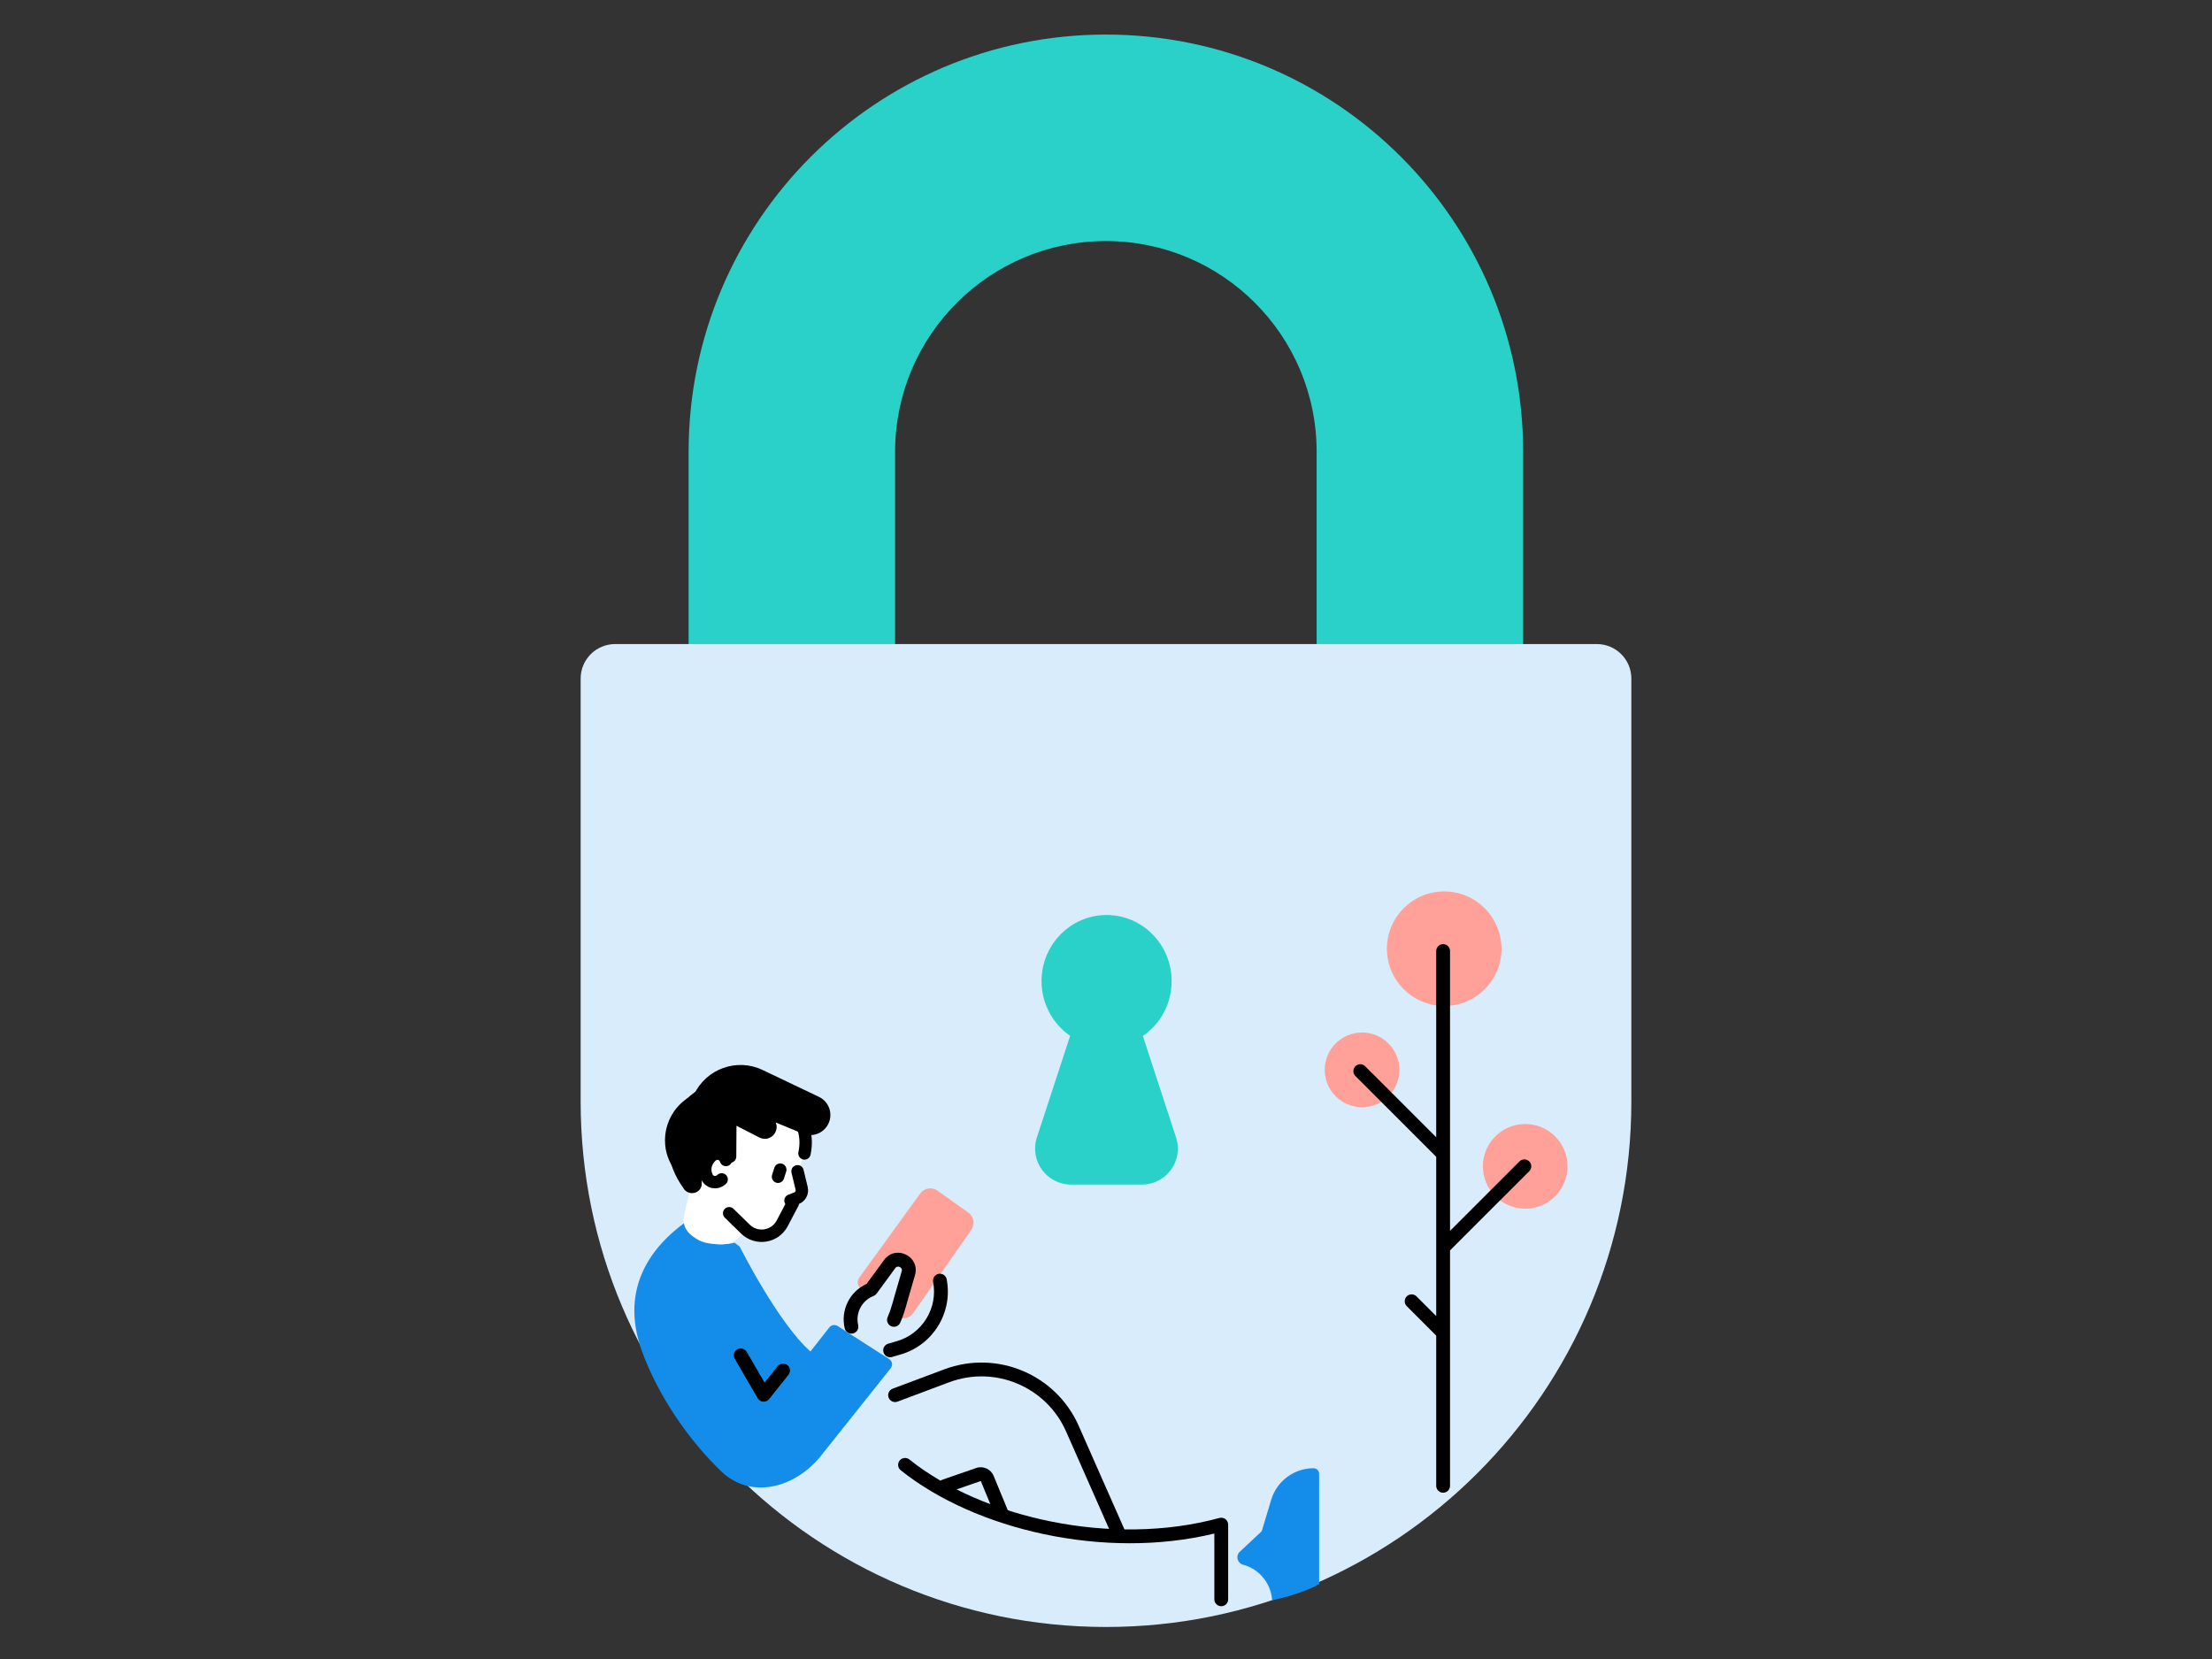
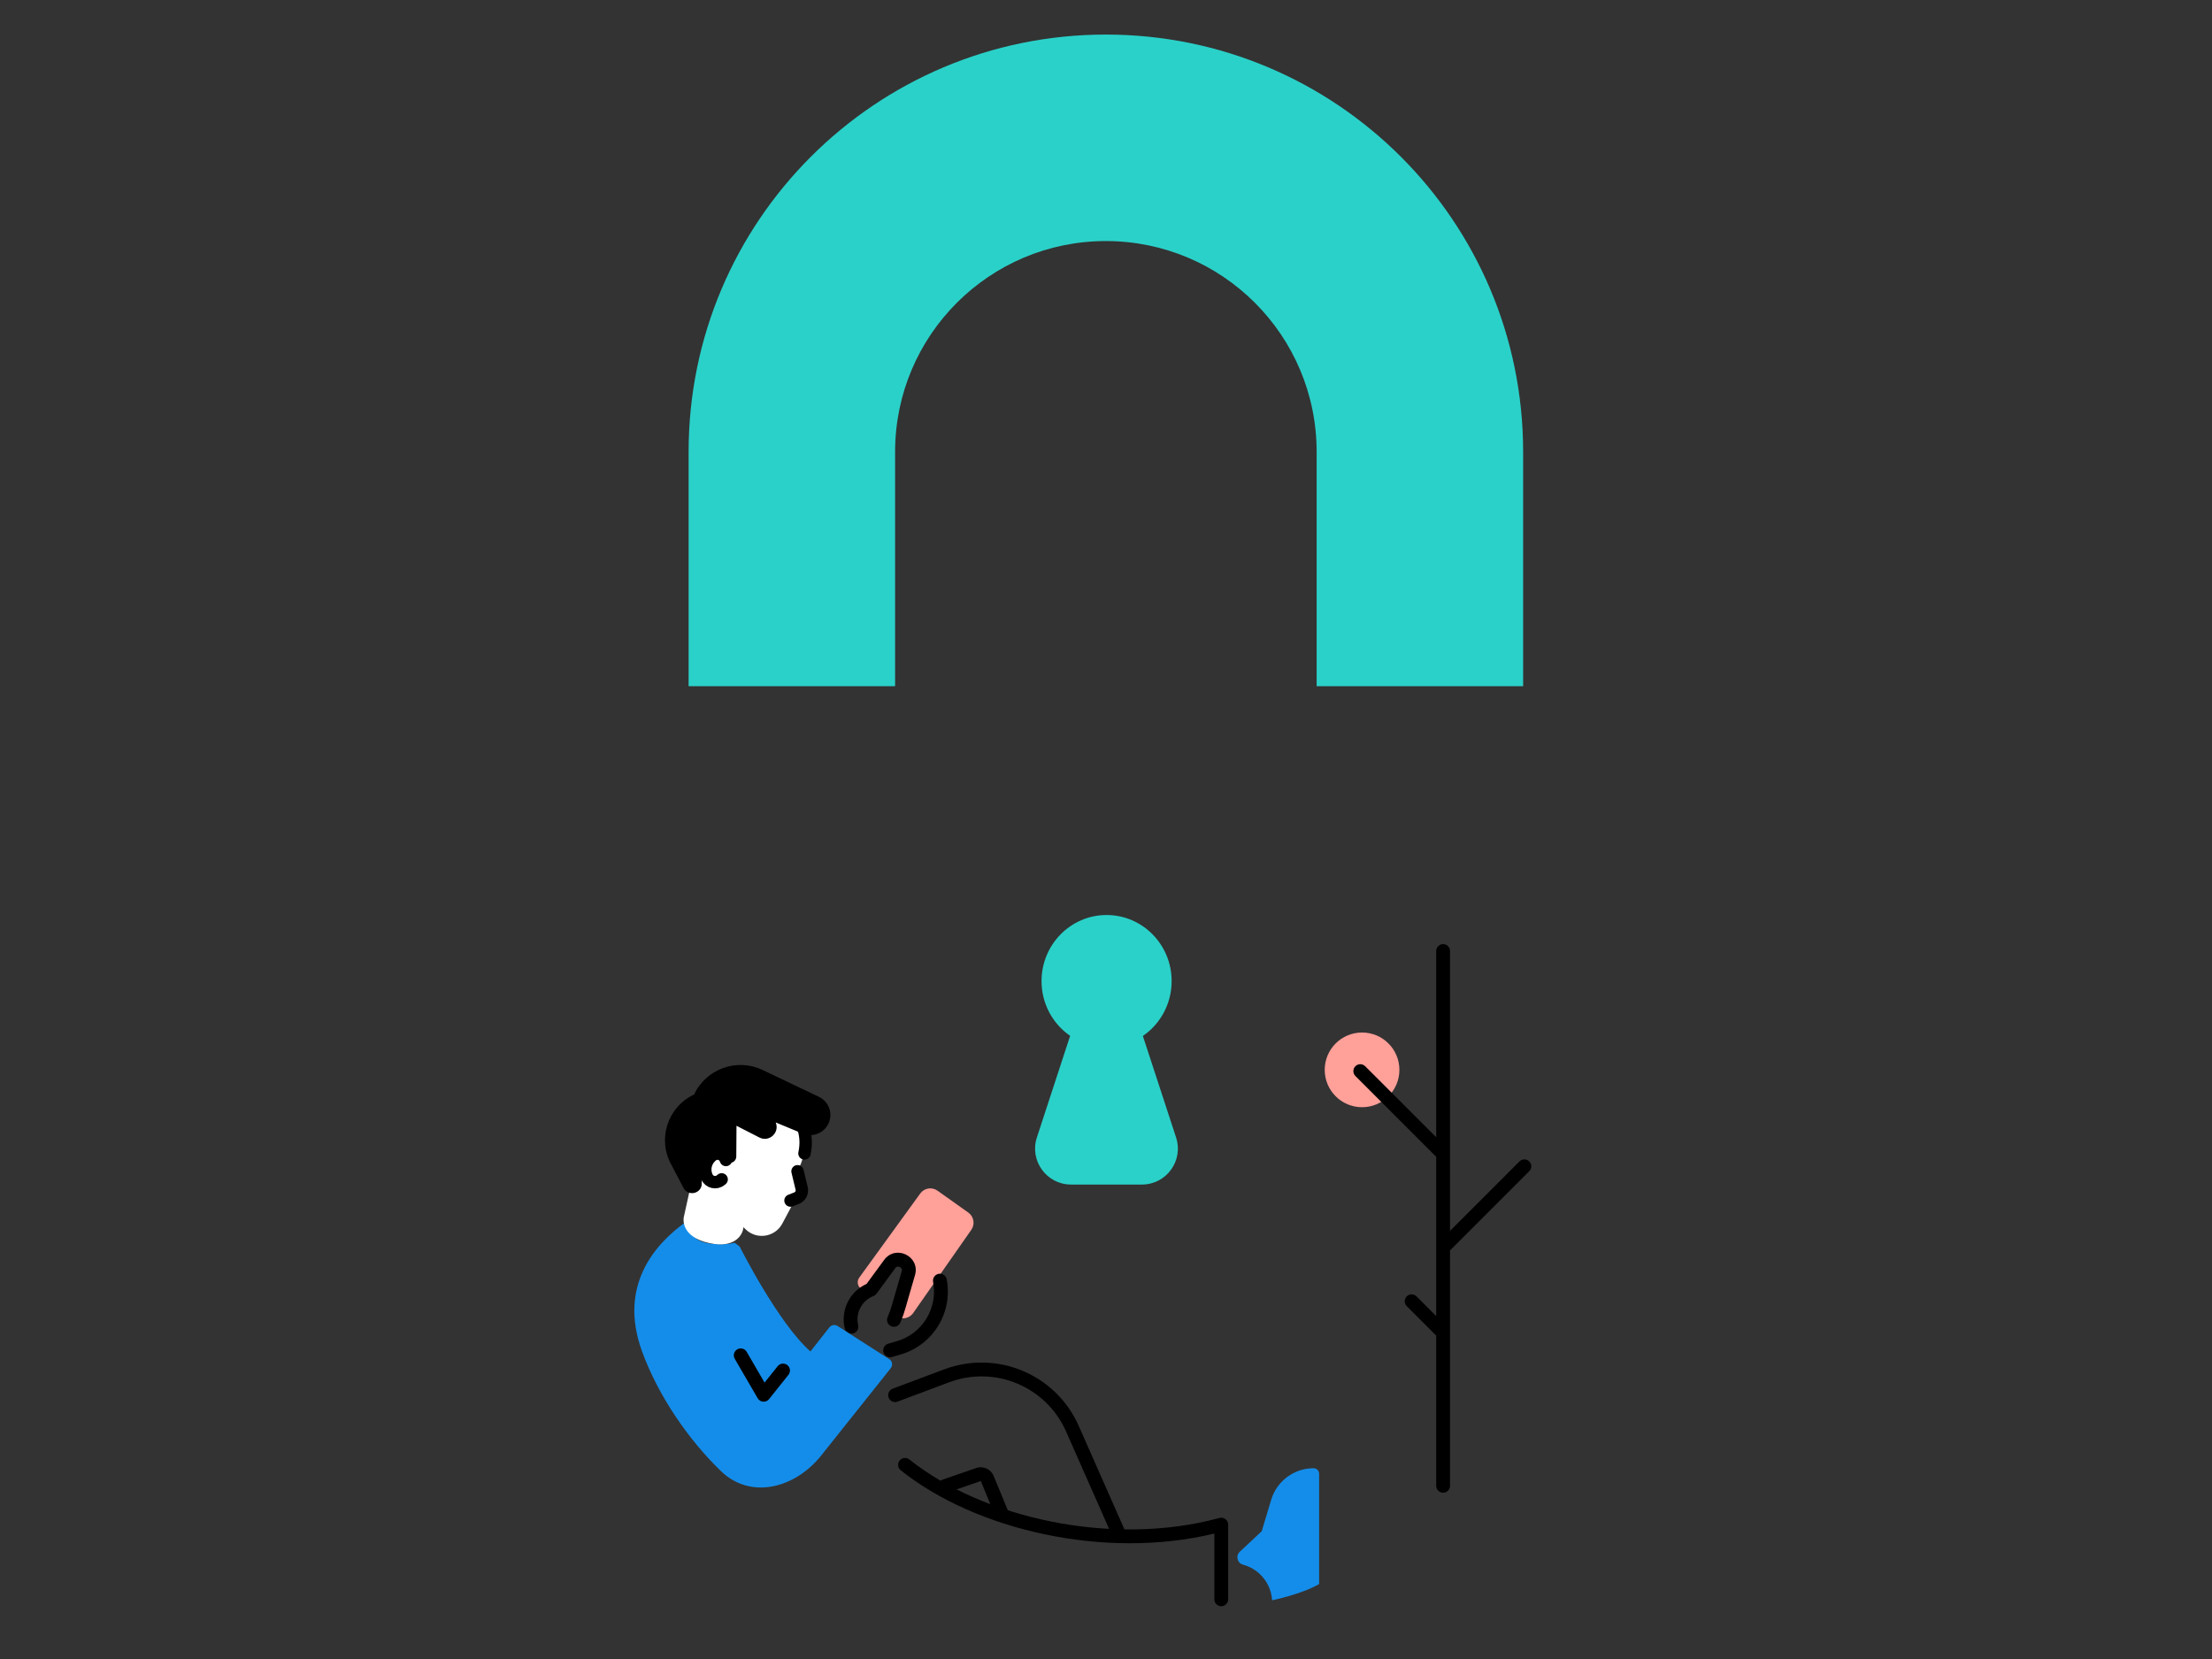
<svg xmlns="http://www.w3.org/2000/svg" width="320" height="240" viewBox="0 0 320 240" fill="none">
  <rect x="0" y="0" width="320" height="240" fill="#333333" stroke="none" />
  <path fill-rule="evenodd" clip-rule="evenodd" d="M99.617 65.364C99.617 32.026 126.643 5 159.981 5C193.319 5 220.345 32.026 220.345 65.364V99.268H190.473V65.364C190.473 48.524 176.821 34.873 159.981 34.873C143.141 34.873 129.489 48.524 129.489 65.364V99.268H99.617V65.364Z" fill="#2AD1C9" />
-   <path d="M84 98.164C84 95.408 86.234 93.174 88.989 93.174H231.011C233.766 93.174 236 95.408 236 98.164V159.368C236 201.341 201.974 235.368 160 235.368C118.026 235.368 84 201.342 84 159.368V98.164Z" fill="#D8ECFC" />
  <path d="M140.085 175.42L135.622 172.247C134.819 171.676 133.706 171.859 133.127 172.657L124.303 184.829C123.971 185.287 124.021 185.918 124.421 186.319C124.832 186.73 125.499 186.73 125.915 186.324C127.365 184.908 130.467 181.991 131.016 182.382C131.998 183.081 130.192 188.156 129.489 190.307L129.522 190.332C130.333 190.972 131.515 190.797 132.106 189.951L140.516 177.912C141.081 177.104 140.888 175.992 140.085 175.42Z" fill="#FFA099" />
  <path fill-rule="evenodd" clip-rule="evenodd" d="M165.332 149.867C167.843 148.151 169.495 145.237 169.495 141.931C169.495 136.651 165.282 132.371 160.085 132.371C154.888 132.371 150.675 136.651 150.675 141.931C150.675 145.226 152.315 148.131 154.812 149.85L150.001 164.552C148.902 167.91 151.405 171.363 154.939 171.363H165.199C168.734 171.363 171.236 167.91 170.137 164.552L165.332 149.867Z" fill="#2AD1C9" />
-   <path d="M217.209 137.246C217.209 141.822 213.5 145.531 208.925 145.531C204.35 145.531 200.641 141.822 200.641 137.246C200.641 132.671 204.35 128.962 208.925 128.962C213.5 128.962 217.209 132.671 217.209 137.246Z" fill="#FFA099" />
  <path d="M202.445 154.772C202.445 157.756 200.026 160.175 197.042 160.175C194.059 160.175 191.64 157.756 191.64 154.772C191.64 151.788 194.059 149.369 197.042 149.369C200.026 149.369 202.445 151.788 202.445 154.772Z" fill="#FFA099" />
-   <path d="M226.768 168.726C226.768 172.108 224.027 174.85 220.645 174.85C217.263 174.85 214.522 172.108 214.522 168.726C214.522 165.345 217.263 162.603 220.645 162.603C224.027 162.603 226.768 165.345 226.768 168.726Z" fill="#FFA099" />
  <path fill-rule="evenodd" clip-rule="evenodd" d="M129.822 183.238C129.731 183.257 129.623 183.308 129.516 183.453L126.816 187.139C126.711 187.283 126.569 187.395 126.406 187.466L126.24 187.538C124.626 188.236 123.744 189.99 124.147 191.702C124.274 192.239 123.941 192.778 123.403 192.904C122.866 193.031 122.327 192.698 122.201 192.16C121.582 189.535 122.912 186.845 125.362 185.739L127.903 182.271C129.572 179.992 133.154 181.754 132.367 184.468L131.219 188.428L131.218 188.431L131.208 188.467L131.173 188.598C131.142 188.709 131.099 188.863 131.049 189.036C130.951 189.377 130.82 189.815 130.703 190.148C130.567 190.537 130.412 190.939 130.239 191.338C130.02 191.845 129.432 192.079 128.925 191.859C128.418 191.64 128.184 191.052 128.404 190.545C128.555 190.194 128.693 189.836 128.816 189.486C128.913 189.211 129.03 188.82 129.127 188.483C129.175 188.318 129.216 188.171 129.245 188.065L129.279 187.941L129.288 187.908L129.291 187.898L129.296 187.879L130.446 183.911C130.497 183.737 130.471 183.62 130.43 183.538C130.384 183.444 130.296 183.352 130.173 183.292C130.051 183.232 129.925 183.217 129.822 183.238ZM135.785 184.281C136.328 184.177 136.851 184.533 136.954 185.076C137.868 189.871 134.988 194.576 130.301 195.943L129.048 196.308C128.518 196.463 127.963 196.158 127.808 195.628C127.654 195.098 127.958 194.543 128.488 194.388L129.741 194.023C133.438 192.944 135.71 189.233 134.99 185.45C134.886 184.907 135.243 184.384 135.785 184.281Z" fill="black" />
  <path fill-rule="evenodd" clip-rule="evenodd" d="M208.77 136.58C209.322 136.58 209.77 137.028 209.77 137.58V178.063L219.815 168.017C220.206 167.627 220.839 167.627 221.23 168.017C221.62 168.408 221.62 169.041 221.23 169.432L209.77 180.891V214.945C209.77 215.497 209.322 215.945 208.77 215.945C208.218 215.945 207.77 215.497 207.77 214.945V193.218L203.507 188.955C203.116 188.565 203.116 187.931 203.507 187.541C203.897 187.15 204.53 187.15 204.921 187.541L207.77 190.39V167.351L196.08 155.661C195.689 155.27 195.689 154.637 196.08 154.247C196.47 153.856 197.103 153.856 197.494 154.247L207.77 164.523V137.58C207.77 137.028 208.218 136.58 208.77 136.58Z" fill="black" />
  <path fill-rule="evenodd" clip-rule="evenodd" d="M141.878 214.259C141.878 214.259 141.875 214.259 141.871 214.26L137.018 215.94C136.496 216.12 135.927 215.844 135.746 215.322C135.566 214.8 135.842 214.23 136.364 214.05L141.217 212.37C142.229 212.02 143.338 212.52 143.746 213.51L145.9 218.742C146.11 219.253 145.867 219.837 145.356 220.048C144.846 220.258 144.261 220.015 144.051 219.504L141.896 214.271C141.895 214.267 141.892 214.265 141.892 214.265C141.892 214.265 141.889 214.262 141.886 214.261C141.883 214.259 141.878 214.259 141.878 214.259Z" fill="black" />
  <path fill-rule="evenodd" clip-rule="evenodd" d="M136.602 198.096C144.23 195.236 152.764 198.825 156.055 206.277L162.82 221.598C163.043 222.104 162.814 222.694 162.309 222.917C161.804 223.14 161.214 222.912 160.99 222.406L154.225 207.085C151.363 200.603 143.939 197.481 137.304 199.969L129.839 202.768C129.322 202.962 128.746 202.7 128.552 202.183C128.358 201.666 128.62 201.089 129.137 200.895L136.602 198.096Z" fill="black" />
  <path fill-rule="evenodd" clip-rule="evenodd" d="M99.067 176.875C94.815 179.971 89.395 185.946 92.885 195.51C95.276 202.064 99.722 208.409 104.299 212.821C108.64 217.006 115.05 215.268 118.807 210.551L128.86 197.931C129.191 197.515 129.09 196.903 128.642 196.616L121.17 191.826C120.781 191.577 120.266 191.664 119.98 192.027L117.242 195.51C112.551 191.386 107.012 180.348 107.012 180.348C106.846 180.201 106.591 180.007 106.272 179.78C105.705 179.924 105.111 180 104.5 180C101.506 180 100.155 179.475 99.067 176.875Z" fill="#148DEA" />
  <path fill-rule="evenodd" clip-rule="evenodd" d="M106.654 195.204C107.132 194.927 107.744 195.089 108.022 195.566L110.606 200.013L112.499 197.643C112.843 197.211 113.472 197.14 113.904 197.485C114.336 197.83 114.406 198.459 114.062 198.89L111.257 202.403C111.052 202.661 110.732 202.8 110.402 202.776C110.073 202.752 109.777 202.567 109.611 202.281L106.292 196.571C106.015 196.094 106.177 195.482 106.654 195.204Z" fill="black" />
  <path d="M190.83 229.155V213.202C190.83 212.761 190.472 212.403 190.03 212.403C187.208 212.403 184.72 214.251 183.904 216.952L182.526 221.516L179.358 224.481C178.724 225.074 178.989 226.132 179.826 226.357C182.244 227.008 183.885 229.126 184.031 231.506C184.031 231.506 188.394 230.605 190.83 229.155Z" fill="#148DEA" />
  <path fill-rule="evenodd" clip-rule="evenodd" d="M177.28 219.766C177.528 219.955 177.673 220.249 177.673 220.561V231.366C177.673 231.918 177.226 232.366 176.673 232.366C176.121 232.366 175.673 231.918 175.673 231.366V221.85C159.788 225.699 141.081 221.318 130.305 212.697C129.873 212.352 129.803 211.723 130.148 211.291C130.493 210.86 131.123 210.79 131.554 211.135C142.102 219.574 160.86 223.837 176.41 219.596C176.711 219.514 177.033 219.577 177.28 219.766Z" fill="black" />
  <path d="M113.172 177.012L115.095 173.409L116.293 172.82L115.339 169.407C116.889 166.902 118.357 159.612 108.79 157.498C101.258 155.834 98.371 161.174 97.876 163.413C97.381 165.652 97.566 168.682 100.079 171.799L105.485 175.516L107.859 177.834C109.461 179.398 112.117 178.987 113.172 177.012Z" fill="white" />
  <path d="M100.28 169.922L98.916 176.097C98.916 176.097 98.301 178.879 102.576 179.823C106.851 180.768 107.465 177.986 107.465 177.986C108.071 175.246 108.83 171.811 100.28 169.922Z" fill="white" />
  <path d="M104.397 170.618L104.289 170.709C103.979 170.972 103.563 171.074 103.166 170.987L103.152 170.984C102.772 170.9 102.451 170.646 102.281 170.296C101.782 169.267 102.03 168.031 102.888 167.275L102.975 167.199C103.273 166.935 103.68 166.83 104.069 166.916C104.462 167.003 104.79 167.275 104.948 167.646L105.017 167.809" stroke="black" stroke-width="1.796" stroke-linecap="round" stroke-linejoin="round" />
-   <path d="M114.716 174.013L113.16 176.972C112.114 178.962 109.446 179.384 107.837 177.813L105.484 175.516" stroke="black" stroke-width="1.796" stroke-linecap="round" />
  <path d="M114.358 173.678L115.237 173.335C115.8 173.114 116.115 172.511 115.973 171.923L115.376 169.443" stroke="black" stroke-width="1.796" stroke-linecap="round" stroke-linejoin="round" />
-   <path d="M116.38 166.86C117.427 161.915 113.54 158.594 109.003 157.5C99.436 155.385 94.418 164.57 99.717 171.505" stroke="black" stroke-width="1.796" stroke-linecap="round" />
-   <path d="M112.878 169.209L112.551 170.233" stroke="black" stroke-width="1.796" stroke-linecap="round" />
+   <path d="M116.38 166.86C117.427 161.915 113.54 158.594 109.003 157.5" stroke="black" stroke-width="1.796" stroke-linecap="round" />
  <path d="M100.408 158.342C96.547 160.147 95.048 164.862 97.158 168.565L98.915 171.924C99.573 173.014 101.225 172.743 101.5 171.5L101.614 168.72C101.947 167.211 103.86 166.731 104.867 167.903C105.432 168.56 106.51 168.165 106.515 167.298L106.545 162.862L109.857 164.557C111.274 165.283 112.827 163.849 112.217 162.379L116.109 163.988C117.385 164.515 118.856 164.072 119.629 162.928C120.625 161.454 120.076 159.441 118.471 158.675L110.32 154.789C106.603 153.016 102.153 154.612 100.408 158.342Z" fill="black" />
</svg>